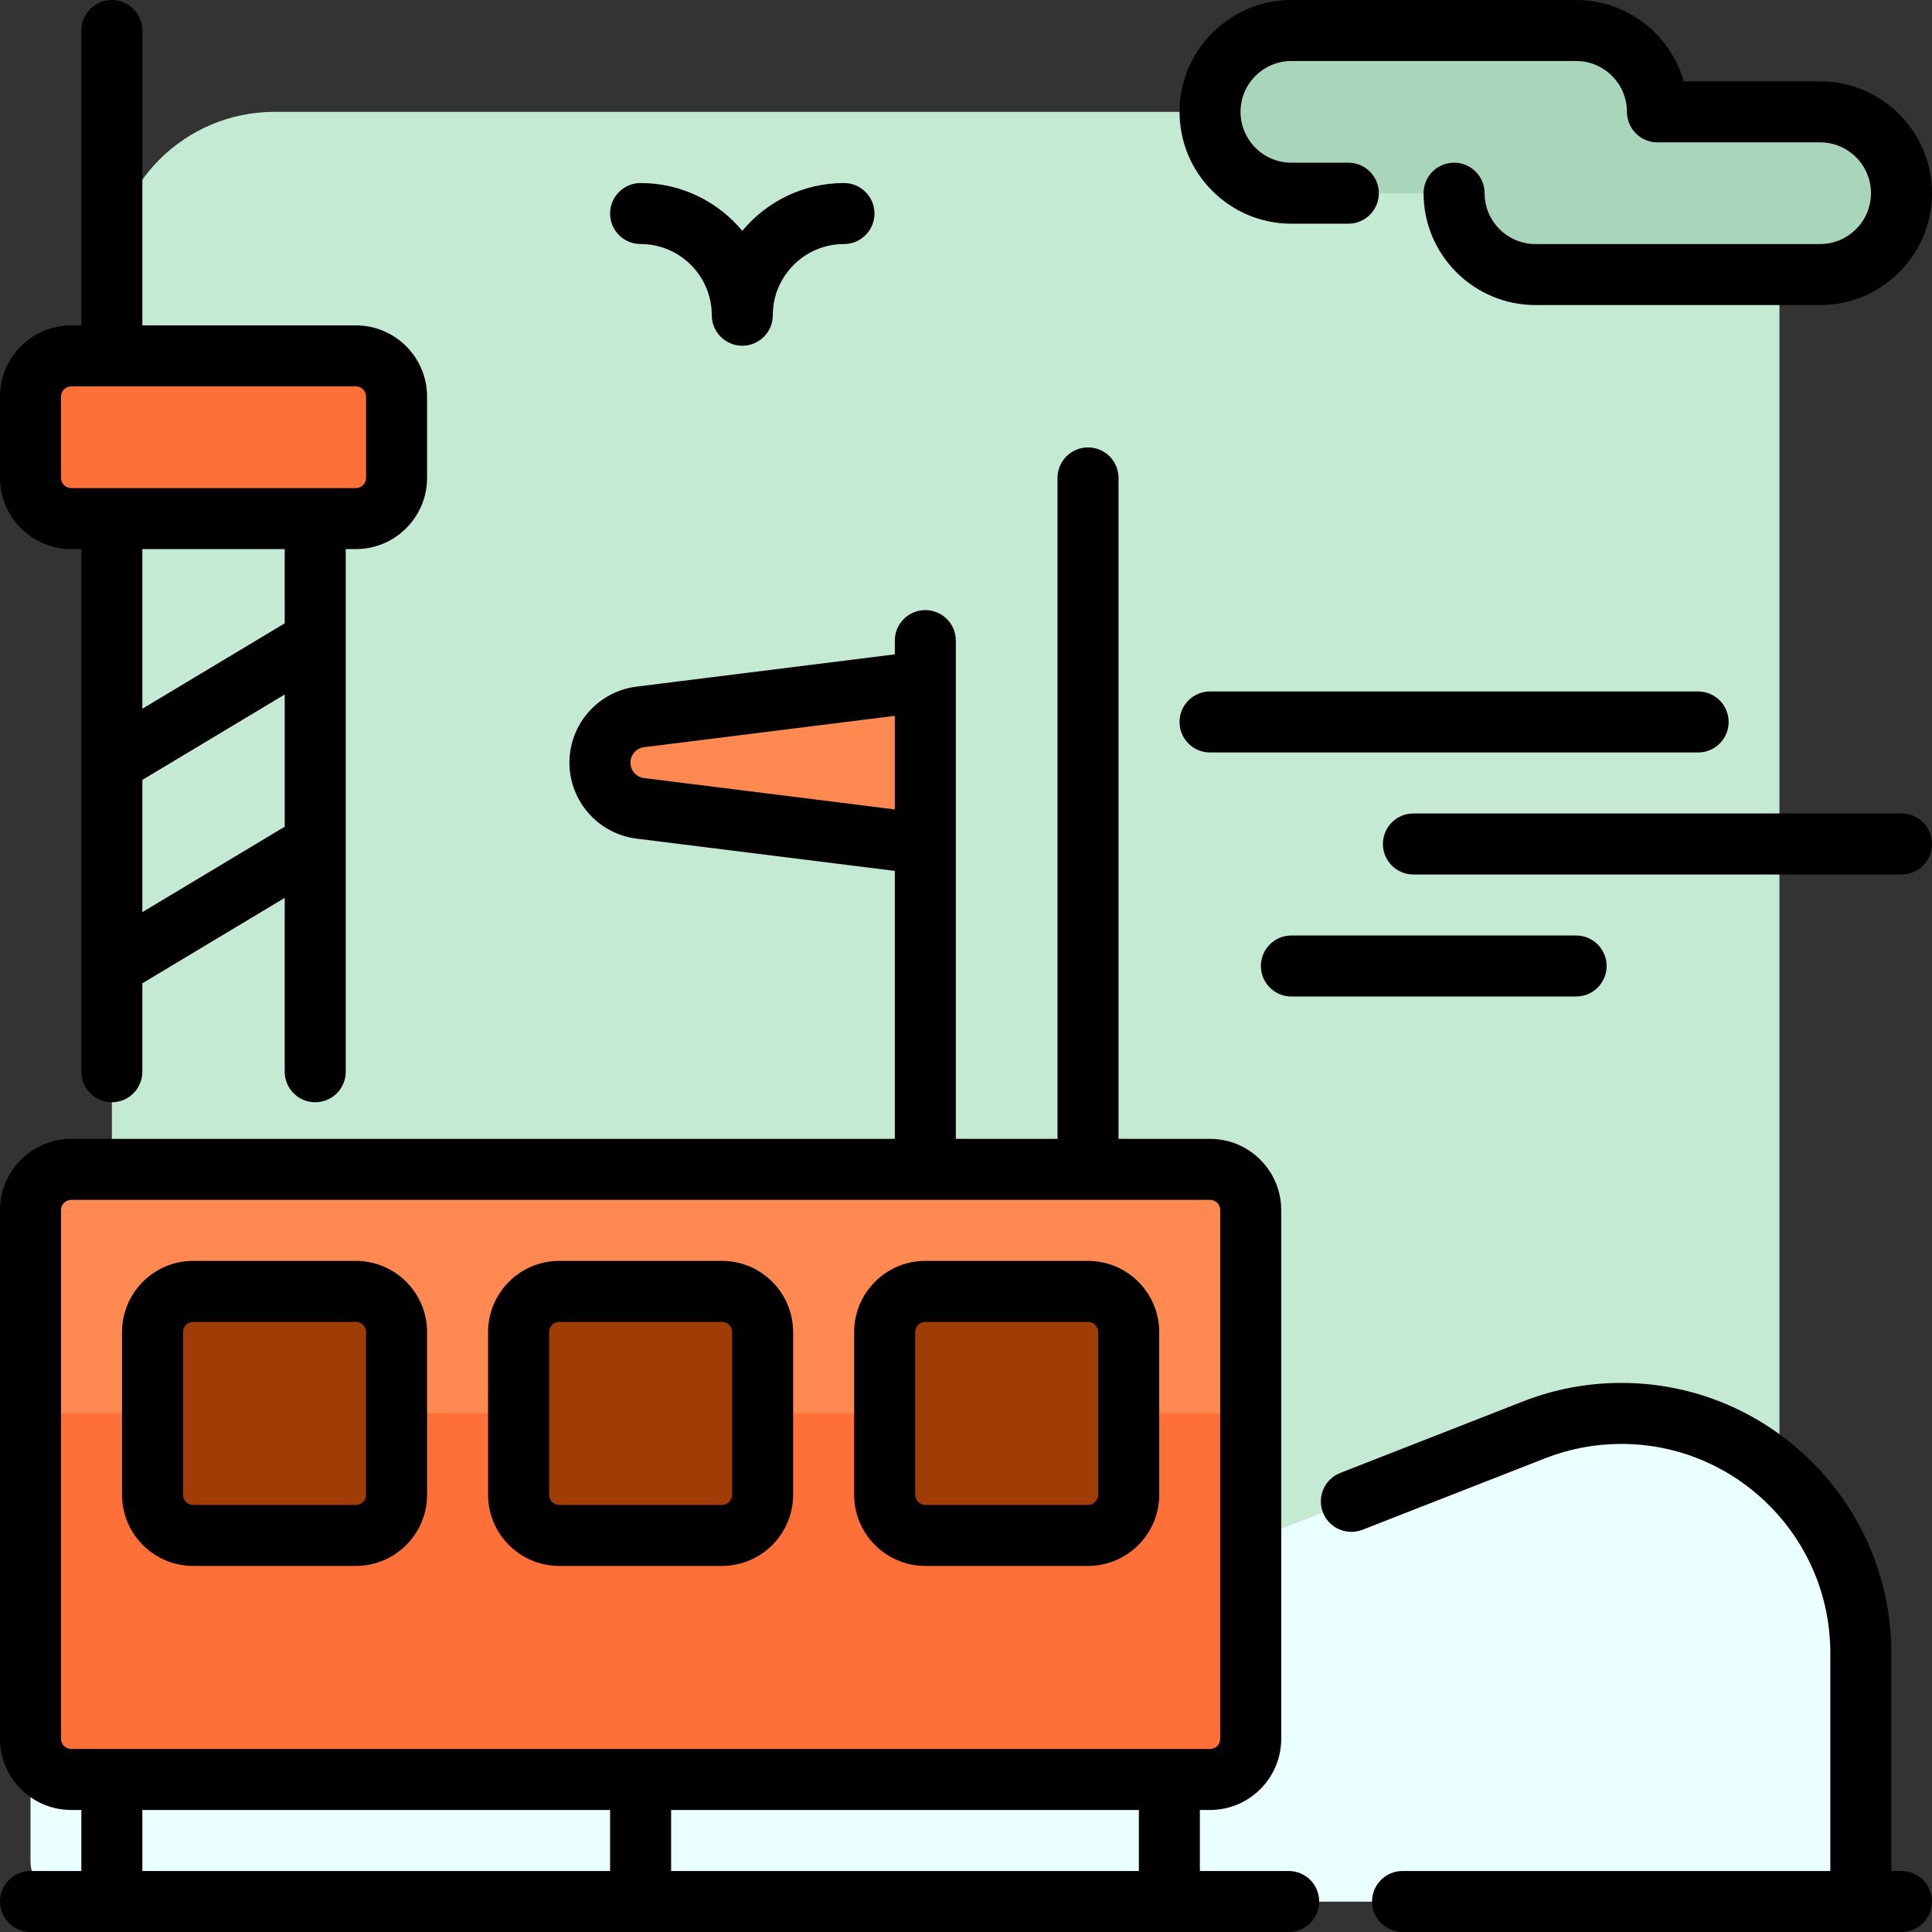
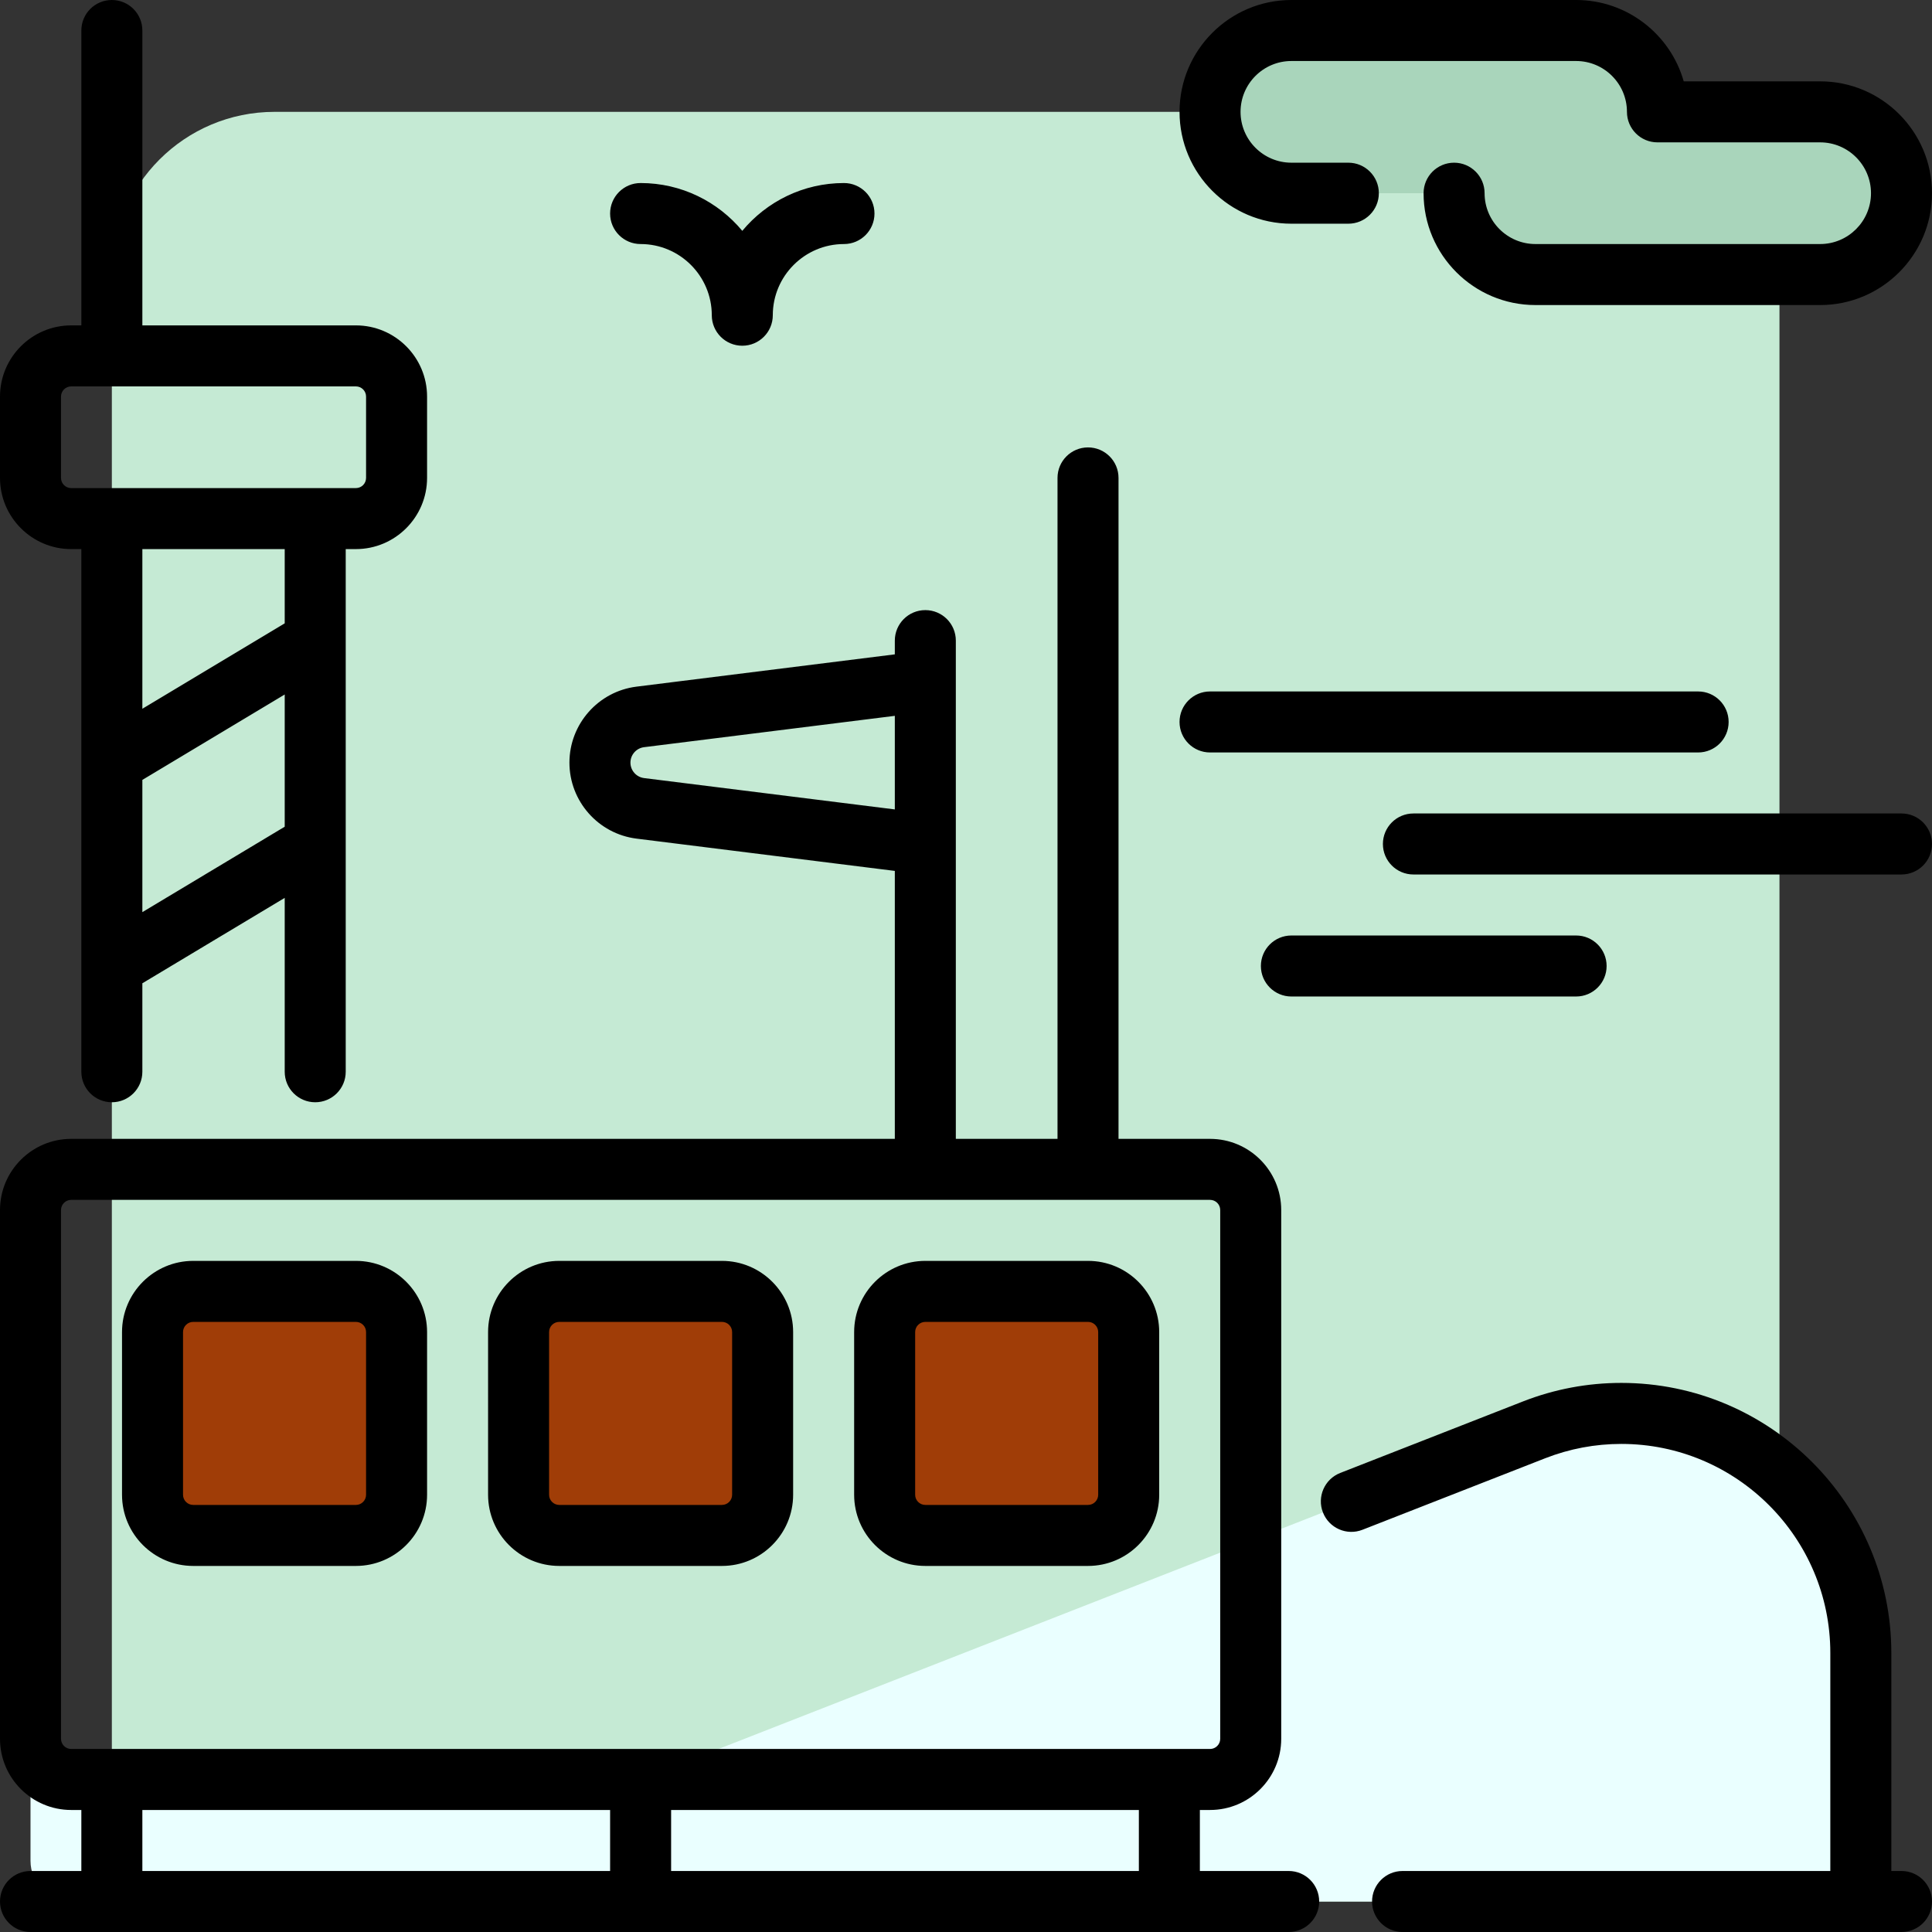
<svg xmlns="http://www.w3.org/2000/svg" height="800px" width="800px" version="1.1" id="Layer_1" viewBox="0 0 512 512" xml:space="preserve">
  <rect x="0" y="0" width="512" height="512" fill="#333333" stroke="none" />
  <path style="fill:#C5EAD4;" d="M460.8,503.916H40.421c-5.953,0-10.779-4.826-10.779-10.779V72.758  c0-23.812,19.304-43.116,43.116-43.116h355.705c23.812,0,43.116,19.304,43.116,43.116v420.379  C471.579,499.09,466.753,503.916,460.8,503.916z" />
  <path style="fill:#EAFFFF;" d="M493.137,438.043v65.872H169.768H18.863c-5.953,0-10.779-4.826-10.779-10.779v-21.558h161.684  l236.763-92.646c7.371-2.884,15.216-4.364,23.131-4.364l0,0C464.718,374.568,493.137,402.987,493.137,438.043z" />
-   <path style="fill:#FF8950;" d="M158.989,202.105L158.989,202.105c0-6.158,4.585-11.352,10.696-12.116l75.536-9.442v43.116  l-75.536-9.442C163.575,213.458,158.989,208.263,158.989,202.105z" />
  <path style="fill:#A9D5BB;" d="M503.916,51.2L503.916,51.2c0,11.906-9.651,21.558-21.558,21.558h-75.453  c-11.906,0-21.558-9.651-21.558-21.558h-43.116c-11.906,0-21.558-9.651-21.558-21.558l0,0c0-11.906,9.651-21.558,21.558-21.558  h75.453c11.906,0,21.558,9.651,21.558,21.558l0,0h43.116C494.264,29.642,503.916,39.294,503.916,51.2z" />
-   <path style="fill:#FF8950;" d="M331.453,320.674V460.8c0,5.953-4.826,10.779-10.779,10.779H18.863  c-5.953,0-10.779-4.826-10.779-10.779V320.674c0-5.953,4.826-10.779,10.779-10.779h301.811  C326.627,309.895,331.453,314.72,331.453,320.674z" />
  <g>
-     <path style="fill:#FF7039;" d="M105.095,105.095v21.558c0,5.953-4.826,10.779-10.779,10.779H18.863   c-5.953,0-10.779-4.826-10.779-10.779v-21.558c0-5.953,4.826-10.779,10.779-10.779h75.453   C100.269,94.316,105.095,99.142,105.095,105.095z" />
-     <path style="fill:#FF7039;" d="M331.453,374.568V460.8c0,5.953-4.826,10.779-10.779,10.779H18.863   c-5.953,0-10.779-4.826-10.779-10.779v-86.232H331.453z" />
-   </g>
+     </g>
  <path style="fill:#A03D07;" d="M105.095,353.01v43.116c0,5.953-4.826,10.779-10.779,10.779H51.2  c-5.953,0-10.779-4.826-10.779-10.779V353.01c0-5.953,4.826-10.779,10.779-10.779h43.116  C100.269,342.232,105.095,347.057,105.095,353.01z M191.326,342.232h-43.116c-5.953,0-10.779,4.826-10.779,10.779v43.116  c0,5.953,4.826,10.779,10.779,10.779h43.116c5.953,0,10.779-4.826,10.779-10.779V353.01  C202.105,347.057,197.28,342.232,191.326,342.232z M288.337,342.232h-43.116c-5.953,0-10.779,4.826-10.779,10.779v43.116  c0,5.953,4.826,10.779,10.779,10.779h43.116c5.953,0,10.779-4.826,10.779-10.779V353.01  C299.116,347.057,294.29,342.232,288.337,342.232z" />
  <path d="M312.589,29.642C312.589,13.298,325.886,0,342.232,0h75.453c13.544,0,24.994,9.13,28.521,21.558h36.153  C498.703,21.558,512,34.856,512,51.2s-13.297,29.642-29.642,29.642h-75.453c-16.345,0-29.642-13.298-29.642-29.642  c0-4.466,3.62-8.084,8.084-8.084s8.084,3.618,8.084,8.084c0,7.43,6.044,13.474,13.474,13.474h75.453  c7.43,0,13.474-6.044,13.474-13.474s-6.044-13.474-13.474-13.474h-43.116c-4.465,0-8.084-3.618-8.084-8.084  c0-7.43-6.044-13.474-13.474-13.474h-75.453c-7.43,0-13.474,6.044-13.474,13.474s6.044,13.474,13.474,13.474h15.091  c4.465,0,8.084,3.618,8.084,8.084s-3.62,8.084-8.084,8.084h-15.091C325.886,59.284,312.589,45.986,312.589,29.642z M320.674,199.411  h129.347c4.465,0,8.084-3.618,8.084-8.084s-3.62-8.084-8.084-8.084H320.674c-4.465,0-8.084,3.618-8.084,8.084  S316.209,199.411,320.674,199.411z M169.768,64.674c10.401,0,18.863,8.463,18.863,18.863c0,4.466,3.62,8.084,8.084,8.084  c4.465,0,8.084-3.618,8.084-8.084c0-10.401,8.463-18.863,18.863-18.863c4.465,0,8.084-3.618,8.084-8.084s-3.62-8.084-8.084-8.084  c-10.823,0-20.517,4.935-26.947,12.671c-6.431-7.736-16.124-12.671-26.947-12.671c-4.465,0-8.084,3.618-8.084,8.084  S165.304,64.674,169.768,64.674z M342.232,264.084h75.453c4.465,0,8.084-3.618,8.084-8.084s-3.62-8.084-8.084-8.084h-75.453  c-4.465,0-8.084,3.618-8.084,8.084S337.767,264.084,342.232,264.084z M210.189,353.01v43.116c0,10.401-8.463,18.863-18.863,18.863  h-43.116c-10.401,0-18.863-8.463-18.863-18.863V353.01c0-10.401,8.463-18.863,18.863-18.863h43.116  C201.727,334.147,210.189,342.61,210.189,353.01z M194.021,353.01c0-1.486-1.209-2.695-2.695-2.695h-43.116  c-1.485,0-2.695,1.208-2.695,2.695v43.116c0,1.486,1.209,2.695,2.695,2.695h43.116c1.485,0,2.695-1.208,2.695-2.695V353.01z   M349.597,503.916c0,4.466-3.62,8.084-8.084,8.084H8.084C3.62,512,0,508.382,0,503.916s3.62-8.084,8.084-8.084h13.474v-16.168  h-2.695C8.463,479.663,0,471.201,0,460.8V320.674c0-10.401,8.463-18.863,18.863-18.863h218.274V230.8l-68.454-8.556  c-10.134-1.267-17.778-9.923-17.778-20.138s7.643-18.872,17.778-20.138l68.454-8.556v-3.642c0-4.466,3.62-8.084,8.084-8.084  c4.465,0,8.084,3.618,8.084,8.084v10.672c0.001,0.078,0.001,0.156,0,0.234v42.861c0.001,0.078,0.001,0.156,0,0.234v78.041h26.947  V126.653c0-4.466,3.62-8.084,8.084-8.084s8.084,3.618,8.084,8.084v175.158h24.253c10.401,0,18.863,8.463,18.863,18.863V460.8  c0,10.401-8.463,18.863-18.863,18.863h-2.695v16.168h23.534C345.977,495.832,349.597,499.45,349.597,503.916z M237.137,214.505  v-24.8l-66.449,8.306c-2.061,0.257-3.614,2.017-3.614,4.094s1.553,3.837,3.614,4.094L237.137,214.505z M161.684,479.663H37.726  v16.168h123.958V479.663z M301.811,479.663H177.853v16.168h123.958V479.663z M309.895,463.495h10.779  c1.485,0,2.695-1.208,2.695-2.695V320.674c0-1.486-1.209-2.695-2.695-2.695H18.863c-1.485,0-2.695,1.208-2.695,2.695V460.8  c0,1.486,1.209,2.695,2.695,2.695H309.895z M503.916,495.832h-2.695v-57.787c0-39.458-32.102-71.56-71.56-71.56  c-8.959,0-17.732,1.656-26.076,4.919l-48.406,18.942c-4.157,1.628-6.21,6.316-4.582,10.475c1.628,4.157,6.316,6.212,10.474,4.582  l48.406-18.942c6.459-2.528,13.249-3.808,20.185-3.808c30.543,0,55.392,24.849,55.392,55.392v57.787H371.694  c-4.465,0-8.084,3.618-8.084,8.084s3.62,8.084,8.084,8.084h132.222c4.465,0,8.084-3.618,8.084-8.084S508.38,495.832,503.916,495.832  z M503.916,215.579H374.568c-4.465,0-8.084,3.618-8.084,8.084s3.62,8.084,8.084,8.084h129.347c4.465,0,8.084-3.618,8.084-8.084  S508.38,215.579,503.916,215.579z M0,126.653v-21.558c0-10.401,8.463-18.863,18.863-18.863h2.695V8.084  c0-4.466,3.62-8.084,8.084-8.084s8.084,3.618,8.084,8.084v78.147h56.589c10.401,0,18.863,8.463,18.863,18.863v21.558  c0,10.401-8.463,18.863-18.863,18.863h-2.695v24.105c0.001,0.093,0.001,0.186,0,0.28v53.614c0.001,0.093,0.001,0.186,0,0.28v60.23  c0,4.466-3.62,8.084-8.084,8.084s-8.084-3.618-8.084-8.084v-46.084l-37.726,22.636v23.449c0,4.466-3.62,8.084-8.084,8.084  s-8.084-3.618-8.084-8.084v-27.878c-0.001-0.094-0.001-0.186,0-0.28v-53.614c-0.001-0.094-0.001-0.186,0-0.28v-56.457h-2.695  C8.463,145.516,0,137.053,0,126.653z M75.453,184.046l-37.726,22.636v35.04l37.726-22.636V184.046z M75.453,145.516H37.726v42.312  l37.726-22.636V145.516z M16.168,126.653c0,1.486,1.209,2.695,2.695,2.695h75.453c1.485,0,2.695-1.208,2.695-2.695v-21.558  c0-1.486-1.209-2.695-2.695-2.695H18.863c-1.485,0-2.695,1.208-2.695,2.695V126.653z M307.2,353.01v43.116  c0,10.401-8.463,18.863-18.863,18.863h-43.116c-10.401,0-18.863-8.463-18.863-18.863V353.01c0-10.401,8.463-18.863,18.863-18.863  h43.116C298.737,334.147,307.2,342.61,307.2,353.01z M291.032,353.01c0-1.486-1.209-2.695-2.695-2.695h-43.116  c-1.485,0-2.695,1.208-2.695,2.695v43.116c0,1.486,1.209,2.695,2.695,2.695h43.116c1.485,0,2.695-1.208,2.695-2.695V353.01z   M113.179,353.01v43.116c0,10.401-8.463,18.863-18.863,18.863H51.2c-10.401,0-18.863-8.463-18.863-18.863V353.01  c0-10.401,8.463-18.863,18.863-18.863h43.116C104.716,334.147,113.179,342.61,113.179,353.01z M97.011,353.01  c0-1.486-1.209-2.695-2.695-2.695H51.2c-1.485,0-2.695,1.208-2.695,2.695v43.116c0,1.486,1.209,2.695,2.695,2.695h43.116  c1.485,0,2.695-1.208,2.695-2.695V353.01z" />
</svg>